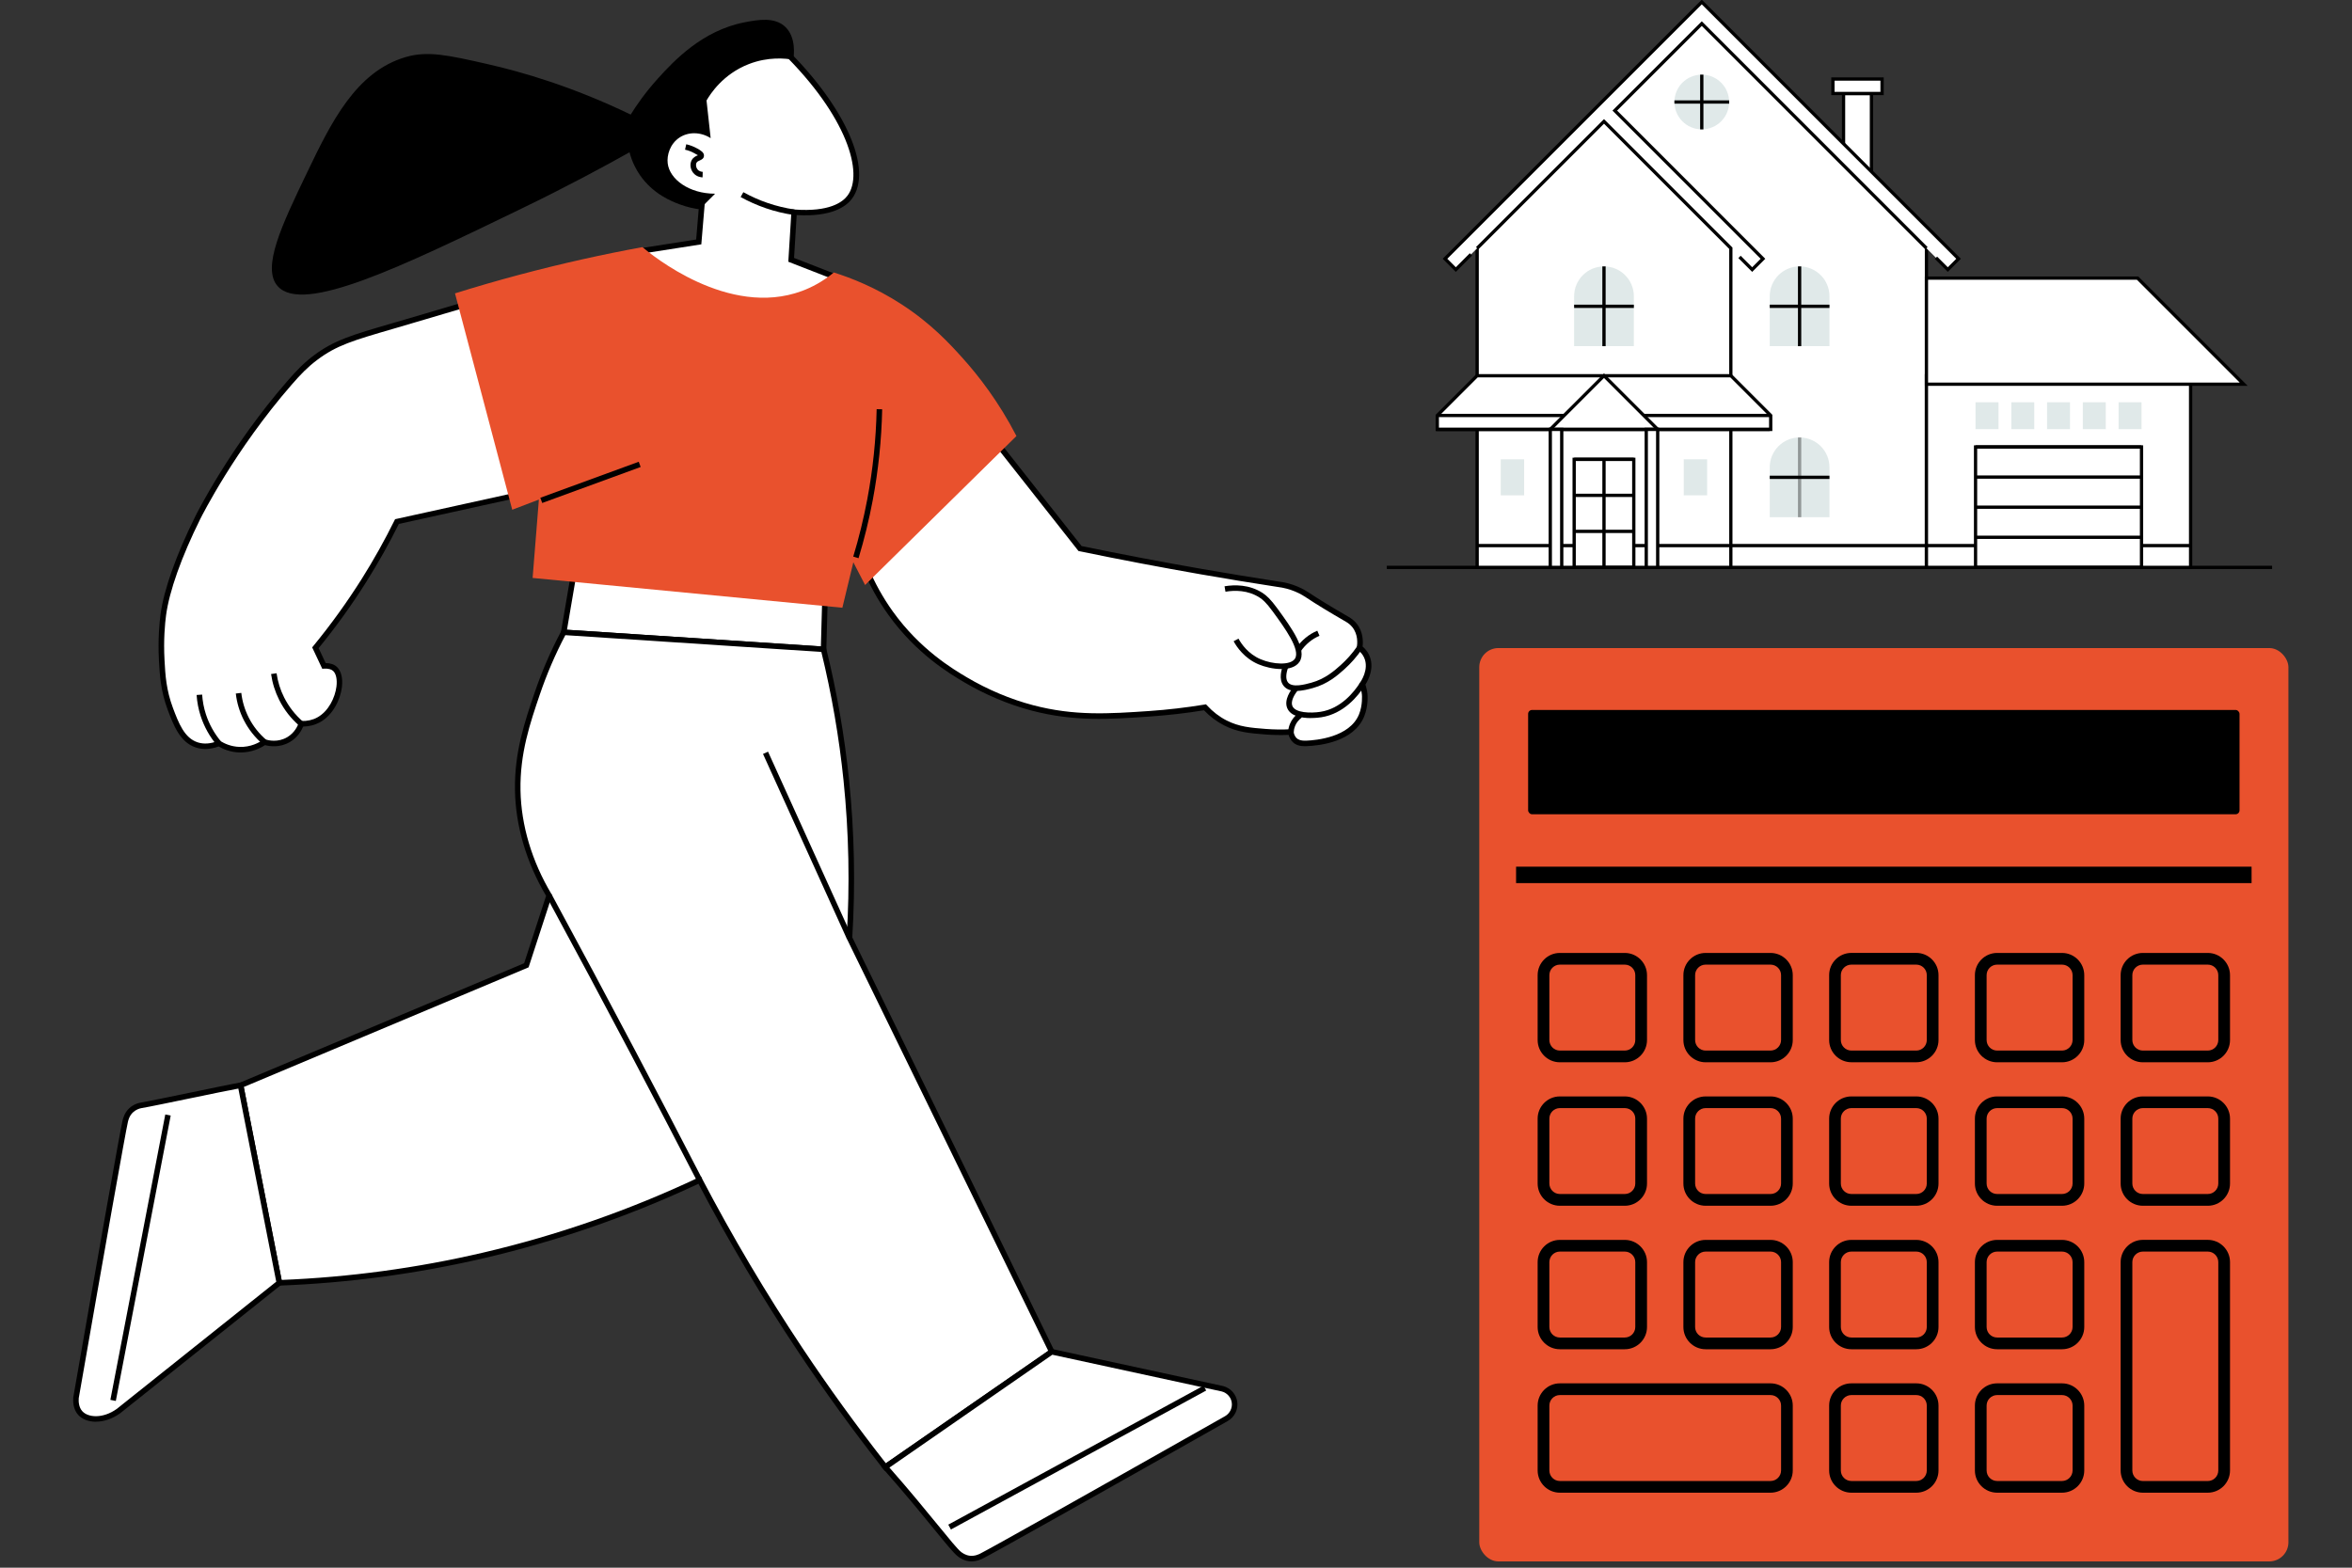
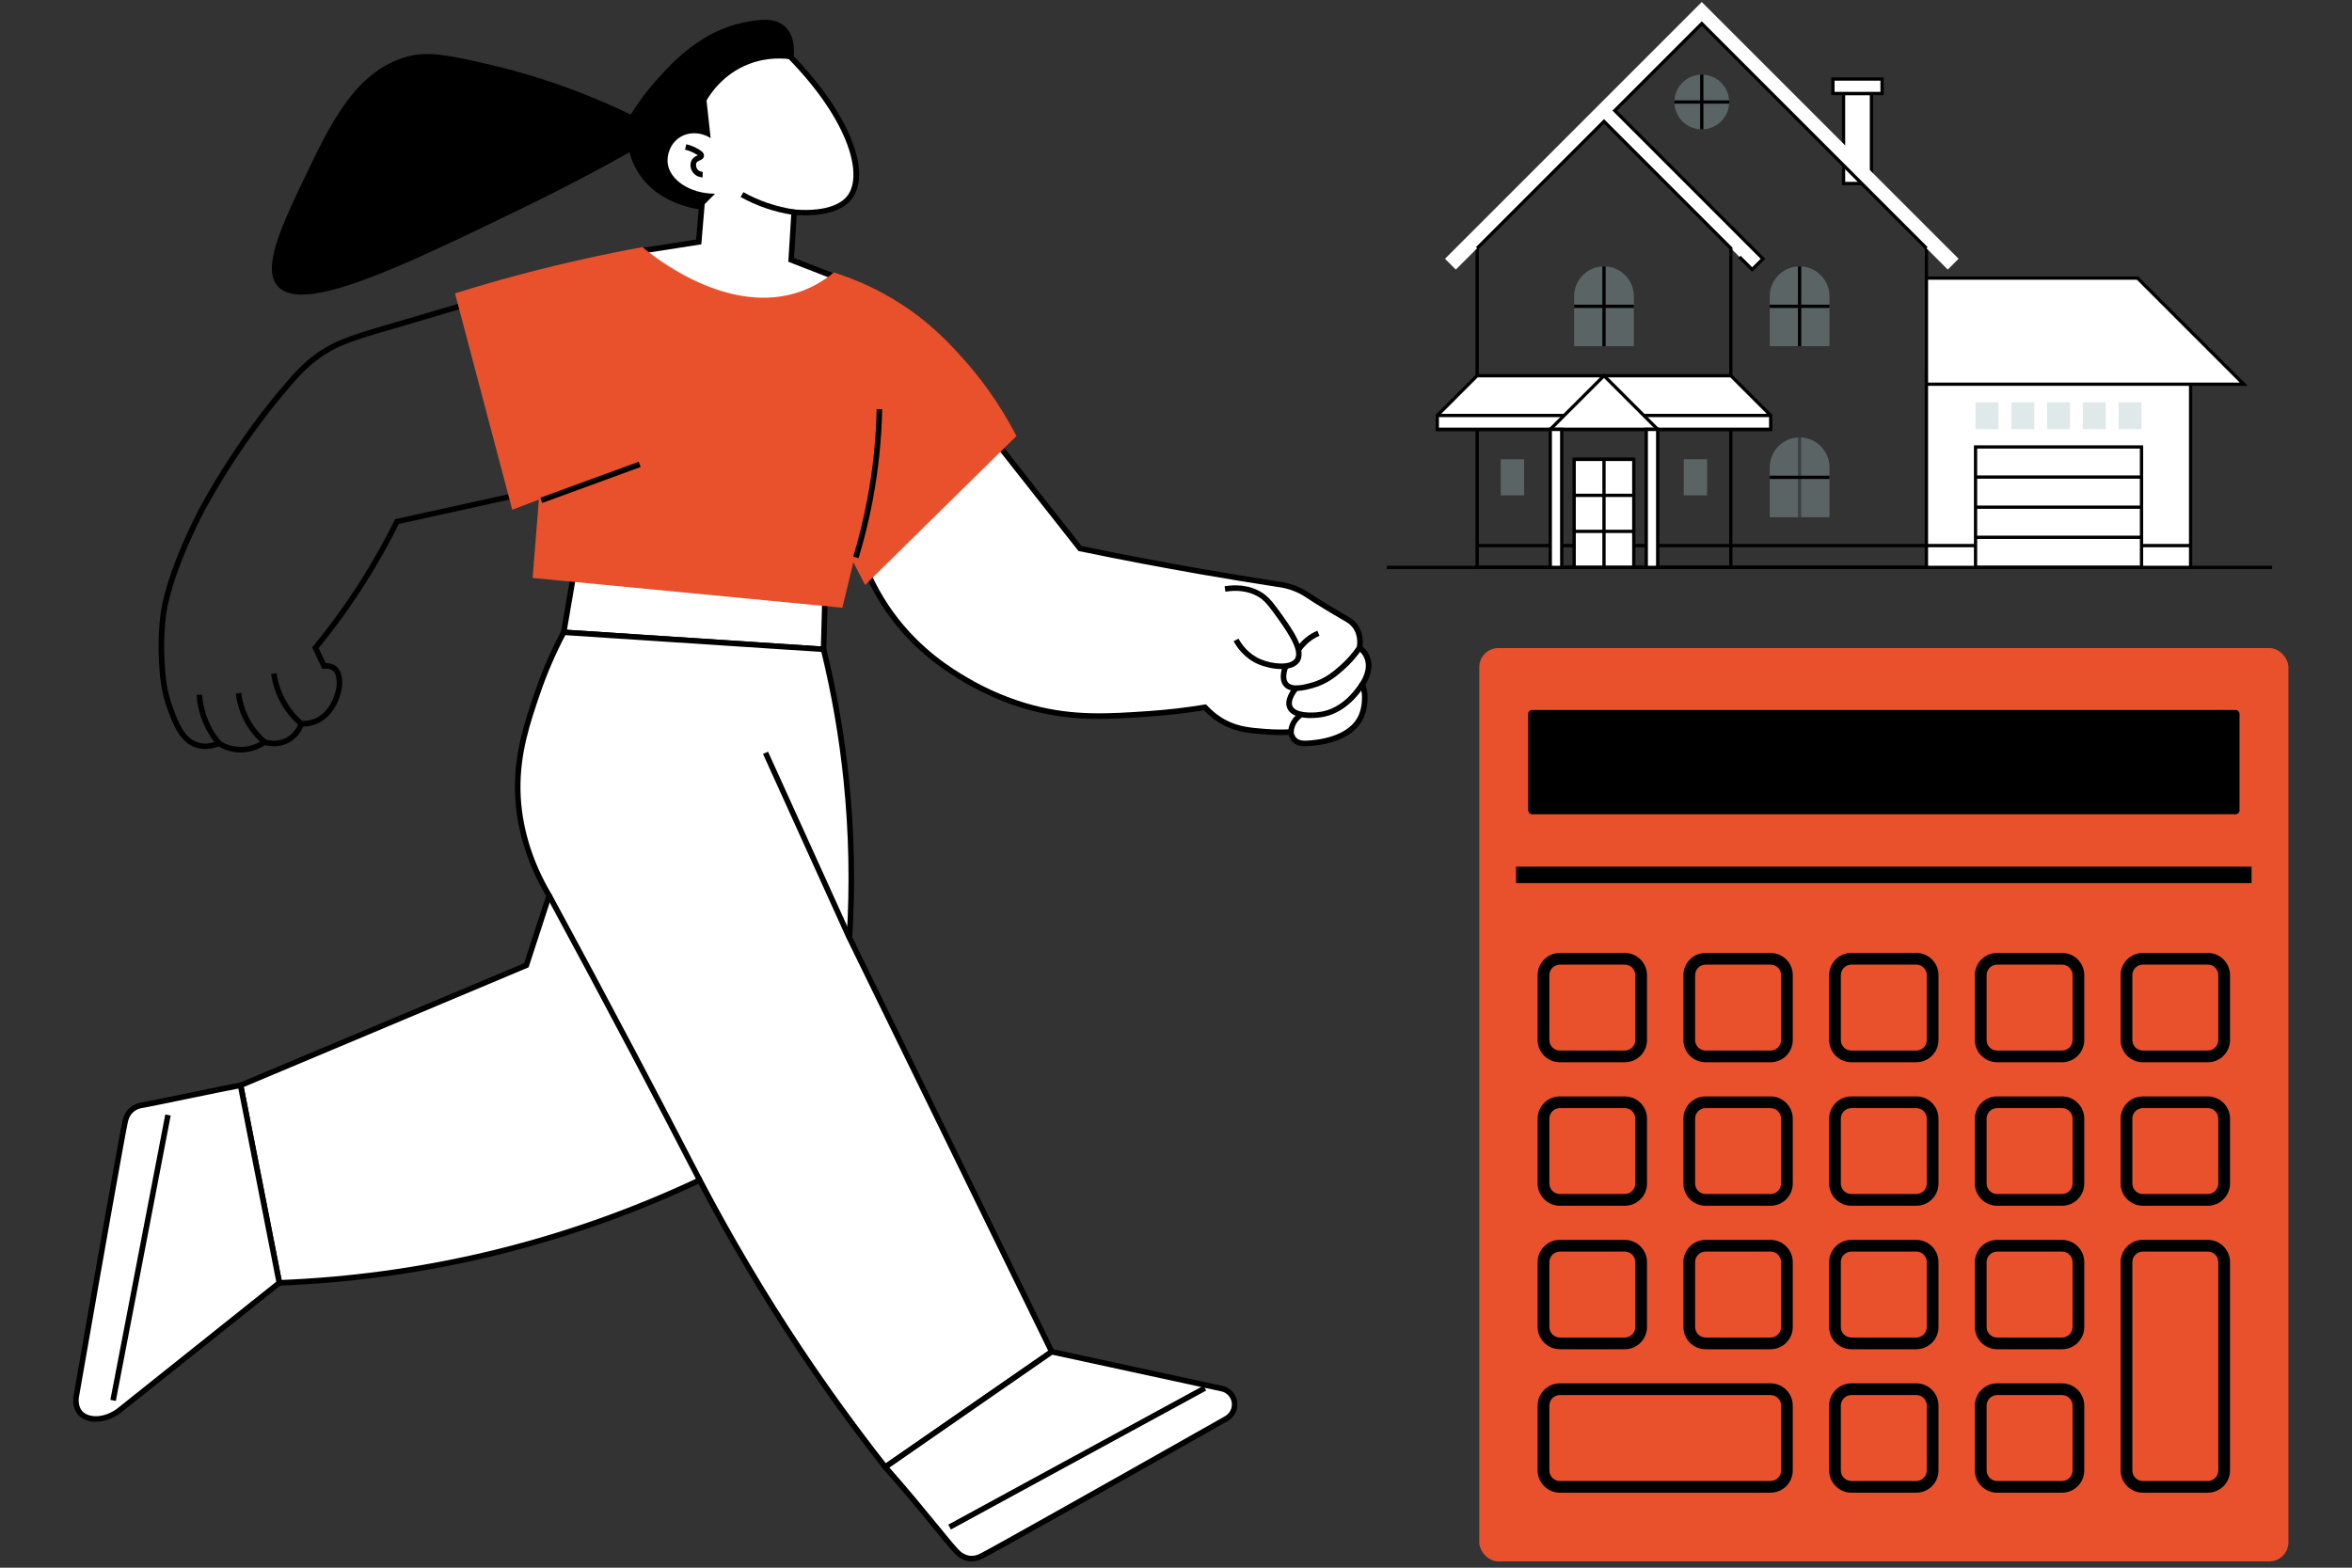
<svg xmlns="http://www.w3.org/2000/svg" id="Layer_1" data-name="Layer 1" viewBox="0 0 660 440">
  <rect x="0" y="0" width="660" height="440" fill="#333333" stroke="none" />
  <defs>
    <style>
      .cls-1 {
        fill: none;
      }

      .cls-2 {
        fill: #fff;
      }

      .cls-3, .cls-4 {
        fill: #a7c0bf;
      }

      .cls-3, .cls-5 {
        opacity: .35;
      }

      .cls-6 {
        fill: #e9512d;
      }
    </style>
  </defs>
  <rect class="cls-1" x="-17.31" y="-32.27" width="697.31" height="508.35" />
  <g id="_1065" data-name="1065">
    <g>
      <g>
-         <path class="cls-2" d="M130.76,85.42c-9.04,2.71-15.77,4.67-19.36,5.72-12.12,3.53-17.12,4.9-22.88,9.24-2.8,2.11-4.74,4.15-7.26,7.04-15.88,18.25-25.16,36.67-25.75,37.85-8.1,16.33-9.39,25.08-9.68,27.29-.2,1.51-.79,6.41-.44,12.76.23,4.27.5,8.55,2.42,13.64,1.58,4.21,3.32,8.81,7.48,10.12,2.4.75,4.71.13,6.16-.44.93.58,2.95,1.66,5.72,1.76,3.64.13,6.23-1.53,7.09-2.13.49.16,3.67,1.13,6.77-.73,2.43-1.46,3.3-3.75,3.52-4.4,1.17.03,3.01-.1,4.84-1.1,5.44-2.97,7.39-11.75,4.62-14.3-.5-.47-1.4-.94-3.11-.85l-2.39-5.09c4.42-5.38,9.08-11.68,13.64-18.92,3.63-5.78,6.68-11.33,9.24-16.5,12.32-2.71,24.65-5.43,36.97-8.14-5.87-17.6-11.74-35.21-17.6-52.81Z" />
        <path d="M67.56,211.19c-.14,0-.28,0-.43,0-2.49-.09-4.46-.92-5.77-1.68-2.26.82-4.38.93-6.32.32-4.52-1.42-6.36-6.29-7.97-10.58-2-5.32-2.25-9.87-2.47-13.88-.32-5.88.14-10.61.44-12.91.92-6.92,4.38-16.7,9.76-27.53.39-.79,9.79-19.55,25.86-38.01,2.61-2.99,4.55-5.02,7.38-7.15,5.68-4.28,10.77-5.77,21.93-9.02l1.2-.35c3.59-1.05,10.32-3.01,19.36-5.72l.72-.22,18.12,54.34-37.45,8.25c-2.75,5.54-5.82,11-9.12,16.24-4.06,6.45-8.56,12.72-13.39,18.62l1.97,4.19c1.34.01,2.39.37,3.15,1.07,1.21,1.12,1.72,3.2,1.41,5.72-.43,3.45-2.51,7.83-6.19,9.84-1.39.76-2.96,1.16-4.68,1.2-.47,1.12-1.52,3.01-3.66,4.29-2.87,1.72-5.79,1.25-7.04.91-1.32.87-3.71,2.06-6.83,2.06ZM61.52,207.78l.33.21c1.13.7,2.97,1.56,5.34,1.64,3.16.11,5.49-1.2,6.62-1.99l.32-.22.37.12c.77.25,3.48.93,6.14-.66,2.08-1.25,2.92-3.2,3.18-3.98l.18-.54h.57c1.64.05,3.15-.28,4.45-.99,3.2-1.74,5.01-5.61,5.39-8.67.25-1.98-.1-3.62-.92-4.38-.53-.49-1.38-.71-2.54-.65l-.52.03-2.83-6,.31-.38c4.9-5.97,9.47-12.31,13.59-18.84,3.34-5.3,6.43-10.83,9.2-16.43l.17-.33,36.49-8.04-17.09-51.28c-8.68,2.59-15.15,4.49-18.65,5.51l-1.2.35c-11.3,3.29-15.98,4.65-21.43,8.77-2.72,2.05-4.61,4.02-7.14,6.93-15.94,18.31-25.25,36.9-25.64,37.68-5.3,10.68-8.71,20.29-9.61,27.05-.3,2.24-.75,6.87-.43,12.62.22,4.09.46,8.32,2.37,13.41,1.57,4.16,3.19,8.46,6.99,9.65,1.69.53,3.59.39,5.64-.42l.36-.14Z" />
      </g>
      <g>
        <path class="cls-2" d="M277.31,121.29c8.58,10.89,17.16,21.78,25.75,32.68,11.07,2.29,22.44,4.46,34.11,6.49,7.25,1.26,14.4,2.43,21.45,3.52,1.34.16,3.11.51,5.06,1.32,1.72.72,2.89,1.5,3.42,1.86,2.26,1.51,5.66,3.6,11.01,6.71.6.34,1.33.87,1.97,1.67,2.01,2.5,1.55,5.6,1.43,6.27.65.49,1.45,1.27,1.98,2.42,1.7,3.68-1.03,7.57-1.21,7.81.25.68.54,1.66.66,2.86,0,0,.31,3.04-.88,5.94-3.03,7.36-13.97,7.76-15.48,7.82-1.67.06-2.61-.31-3.23-.89-.94-.88-1.07-2.01-1.1-2.31-1.75.1-4.21.14-7.12-.08-4.23-.33-7.63-.59-11.31-2.48-1.47-.75-3.57-2.07-5.69-4.37-3.65.6-9.04,1.37-15.6,1.82-11.37.78-21.08,1.44-32.84-1.65-3.14-.82-10.48-2.98-18.81-7.92-4.34-2.57-13.32-8.02-20.96-18.65-3.67-5.11-5.92-9.87-7.26-13.2,11.55-12.54,23.1-25.09,34.66-37.63Z" />
        <path d="M366.23,209.44c-1.52,0-2.61-.35-3.41-1.11-.71-.67-1.05-1.47-1.21-2.07-2.18.09-4.37.05-6.54-.12-4.35-.34-7.79-.6-11.6-2.56-2.06-1.06-3.95-2.48-5.62-4.23-5,.82-10.13,1.4-15.26,1.76-11.38.78-21.2,1.45-33.09-1.67-6.48-1.7-13.05-4.47-19.01-8-3.98-2.36-13.31-7.88-21.19-18.86-2.97-4.13-5.44-8.63-7.35-13.37l-.18-.46,35.61-38.66,26.13,33.17c11.2,2.31,22.57,4.47,33.81,6.43,7.13,1.24,14.34,2.42,21.44,3.52,1.79.21,3.56.67,5.24,1.37,1.74.72,2.93,1.51,3.5,1.89,2.53,1.69,6.11,3.87,11.02,6.71.85.49,1.58,1.11,2.18,1.85,1.84,2.29,1.83,5.01,1.66,6.43.8.69,1.43,1.5,1.85,2.42,1.63,3.52-.32,7.1-1.05,8.25.28.87.48,1.76.57,2.67.01.13.32,3.27-.94,6.32-2.91,7.05-12.27,8.15-16.16,8.3-.13,0-.26,0-.38,0ZM362.96,204.64l.06.75c.03.33.17,1.16.86,1.81.34.32,1.01.74,2.67.68,2.81-.11,12.15-.95,14.79-7.34,1.1-2.67.83-5.54.83-5.57-.1-.91-.3-1.81-.62-2.67l-.14-.39.24-.33c.11-.15,2.66-3.74,1.13-7.03-.38-.82-.97-1.54-1.74-2.13l-.38-.29.08-.47c.17-1.01.4-3.58-1.27-5.65-.48-.59-1.06-1.09-1.75-1.48-4.93-2.86-8.55-5.06-11.05-6.74-.58-.38-1.68-1.12-3.28-1.78-1.55-.64-3.18-1.07-4.85-1.27-7.14-1.1-14.36-2.28-21.5-3.53-11.34-1.98-22.83-4.16-34.13-6.5l-.28-.06-25.36-32.18-33.7,36.59c1.84,4.45,4.19,8.69,6.99,12.59,7.7,10.71,16.83,16.12,20.73,18.44,5.84,3.46,12.28,6.17,18.61,7.84,11.65,3.06,21.35,2.4,32.59,1.63,5.22-.36,10.44-.97,15.52-1.81l.41-.07.28.31c1.62,1.76,3.46,3.18,5.48,4.21,3.54,1.81,6.83,2.07,11.01,2.39,2.33.18,4.69.21,7.02.08l.75-.04Z" />
      </g>
      <g>
        <path class="cls-2" d="M161.13,160.24c-.98,5.74-1.96,11.48-2.94,17.23,24.3,1.59,48.61,3.19,72.92,4.78.22-8,.44-15.99.66-23.99-23.54.66-47.09,1.32-70.63,1.98Z" />
        <path d="M231.86,183.07l-74.58-4.89,3.19-18.7,72.09-2.02-.7,25.61ZM159.1,176.75l71.25,4.67.62-22.36-69.18,1.94-2.69,15.75Z" />
      </g>
      <g>
        <path class="cls-2" d="M234.73,77.89c-4.24-1.65-8.47-3.3-12.71-4.95.28-4.46.55-8.91.83-13.37,11.2.84,14.63-2.93,15.58-4.18,5.42-7.19-1.03-24.25-18.55-41.37-3.91-.46-10.97-.69-18.32,2.81-11.43,5.44-21.07,18.74-18.15,28.88,1.86,6.46,7.26,9.74,7.26,9.74,2.41,1.46,4.76,1.96,6.27,2.15-.29,3.44-.58,6.88-.87,10.31-5.18.81-10.35,1.62-15.53,2.42-.55.7-1.1,1.4-1.65,2.1,1.46,2.31,8.43,12.75,22,15.86,18.86,4.32,32.96-9.52,33.83-10.4Z" />
        <path d="M208.21,89.89c-2.39,0-4.89-.26-7.48-.85-12.9-2.95-20.02-12.31-22.49-16.2l-.29-.47,2.18-2.77,15.22-2.38.75-8.98c-2.11-.35-4.07-1.07-5.84-2.15-.23-.14-5.68-3.51-7.61-10.19-3.13-10.86,7.27-24.42,18.57-29.8,5.6-2.67,12.09-3.66,18.74-2.87l.26.03.19.18c16.88,16.49,24.71,34.32,18.62,42.39-1.48,1.97-5.44,5.12-15.47,4.54l-.74,12.02,13.28,5.17-.83.84c-.53.53-11.51,11.46-27.08,11.46ZM179.85,72.47c2.61,3.95,9.37,12.34,21.22,15.06,16.19,3.72,28.85-6.32,32.23-9.36l-12.09-4.71.91-14.72.79.06c9.87.75,13.57-2.11,14.9-3.88,4.68-6.2-.15-22.36-18.28-40.16-6.28-.7-12.37.26-17.63,2.76-10.73,5.11-20.65,17.85-17.74,27.97,1.75,6.07,6.87,9.26,6.92,9.29,1.79,1.08,3.79,1.77,5.96,2.04l.74.09-.98,11.67-15.83,2.47-1.12,1.42Z" />
      </g>
      <g>
        <path class="cls-2" d="M231.1,182.24c-24.31-1.59-48.61-3.19-72.92-4.78-2.13,4.01-4.92,9.82-7.4,17.1-2.78,8.17-5.7,16.73-5.5,27.29.1,5.54,1.16,16.69,8.8,29.49-2.13,6.53-4.25,13.06-6.38,19.58-26.73,11.23-53.46,22.46-80.19,33.7,3.62,18.47,7.25,36.95,10.87,55.42,16.1-.61,35.62-2.64,57.32-7.7,24.44-5.7,44.82-13.66,60.62-21.12,7.81,14.93,17.11,30.94,28.17,47.53,8,12,16.05,23,23.92,33.02,15.57-10.79,31.14-21.57,46.71-32.36-18.92-38.73-37.85-77.46-56.77-116.18.79-12.68.83-27.61-.88-44.23-1.41-13.76-3.76-26.08-6.38-36.75Z" />
        <path d="M248.26,412.82l-.45-.57c-8.38-10.66-16.44-21.78-23.96-33.06-10.06-15.09-19.43-30.88-27.86-46.94-19.22,9.02-39.44,16.04-60.1,20.86-18.81,4.39-38.15,6.99-57.47,7.72l-.66.02-11.12-56.7,80.44-33.8,6.16-18.91c-5.53-9.36-8.55-19.58-8.73-29.57-.2-10.69,2.72-19.26,5.54-27.55,2.02-5.92,4.52-11.71,7.45-17.21l.24-.44,73.98,4.85.14.55c2.98,12.09,5.13,24.49,6.4,36.86,1.5,14.62,1.8,29.47.9,44.15l56.98,116.6-47.86,33.15ZM196.68,330.19l.35.66c8.5,16.24,17.96,32.21,28.12,47.46,7.36,11.05,15.25,21.94,23.44,32.39l45.56-31.56-56.57-115.77v-.2c.93-14.66.63-29.5-.87-44.1-1.24-12.11-3.34-24.25-6.23-36.09l-71.84-4.71c-2.79,5.3-5.18,10.86-7.12,16.55-2.78,8.16-5.65,16.6-5.46,27.02.18,9.82,3.19,19.89,8.69,29.1l.18.3-6.6,20.26-79.93,33.59,10.62,54.15c19-.76,38.01-3.34,56.51-7.66,20.8-4.85,41.14-11.94,60.47-21.07l.68-.32Z" />
      </g>
      <g>
        <path class="cls-2" d="M67.51,304.62c-4.75.82-23.27,4.83-28.02,5.64-.5.1-1.65.39-2.7,1.37-1.18,1.1-1.53,2.52-1.66,3.1-.63,2.72-6.26,34.31-13.8,77.55-.09,1.08-.03,2.94,1.16,4.29,1.99,2.26,6.61,2.44,10.73-.5,15.05-12.01,30.11-24.02,45.16-36.03-3.62-18.47-7.25-36.95-10.87-55.42Z" />
        <path d="M26.92,399.04c-2.13,0-3.93-.74-5.01-1.96-1.31-1.49-1.46-3.47-1.35-4.87,7.34-42.17,13.15-74.8,13.82-77.67.14-.6.52-2.21,1.89-3.49,1.08-1.01,2.27-1.41,3.08-1.56,2.38-.41,8.28-1.64,14-2.82,5.73-1.19,11.65-2.42,14.04-2.83l.75-.13,11.11,56.63-45.53,36.32c-2.32,1.65-4.71,2.36-6.79,2.36ZM66.9,305.52c-2.71.5-8.05,1.61-13.24,2.68-5.73,1.19-11.65,2.42-14.04,2.83-.48.09-1.44.37-2.3,1.17-1.03.96-1.32,2.22-1.43,2.7-.65,2.79-6.58,36.12-13.79,77.51-.08,1.02.02,2.56.97,3.64,1.64,1.86,5.81,2.16,9.69-.61l44.76-35.71-10.64-54.21Z" />
      </g>
      <g>
        <path class="cls-2" d="M248.42,411.76c11.35,12.81,18.69,22.83,20.8,24.44.38.29,1.36,1.03,2.77,1.22,1.6.21,2.91-.42,3.45-.68,2.51-1.24,30.49-16.94,68.68-38.56,1.66-.94,2.57-2.8,2.29-4.66-.27-1.78-1.6-3.25-3.36-3.71-15.97-3.46-31.94-6.92-47.92-10.39-15.99,11.08-30.72,21.28-46.71,32.36Z" />
        <path d="M272.64,438.23c-.24,0-.49-.01-.74-.05-1.62-.21-2.72-1.05-3.14-1.37-1.1-.84-3.23-3.45-6.77-7.78-3.51-4.3-8.32-10.19-14.15-16.76l-.58-.66,47.71-33.05,48.25,10.46c2.1.56,3.64,2.26,3.96,4.36.33,2.18-.74,4.37-2.67,5.46-37.21,21.07-66.12,37.3-68.72,38.58-.43.21-1.62.8-3.15.8ZM249.58,411.9c5.59,6.33,10.2,11.99,13.61,16.15,3.22,3.95,5.55,6.8,6.5,7.53.36.27,1.19.9,2.4,1.06,1.41.18,2.57-.39,3-.61,2.58-1.28,31.45-17.49,68.65-38.54,1.37-.78,2.14-2.33,1.9-3.87-.23-1.48-1.32-2.69-2.79-3.08l-47.55-10.31-45.71,31.67Z" />
      </g>
    </g>
    <path d="M222.59,16.76c-2.2-.38-7.01-.89-12.45,1.22-7.27,2.81-10.84,8.43-11.88,10.23.38,3.52.77,7.04,1.16,10.56-2.79-1.77-6.23-1.83-8.75-.16-2.66,1.76-3.59,4.95-3.3,7.26.55,4.43,5.93,8.48,13.29,8.5-1.46,1.46-2.92,2.92-4.37,4.37-1.38-.18-3.36-.56-5.61-1.4-2.17-.81-7.46-2.87-11.14-8.25-.89-1.3-2.11-3.41-2.89-6.35-6.79,3.81-17.27,9.5-30.37,15.84-33.63,16.29-61.19,29.64-68.32,21.78-4.67-5.14,1.21-17.36,8.25-32.02,6.59-13.7,13.6-28.29,27.73-32.35,6.09-1.75,11.73-.53,22.77,1.98,9.79,2.22,23.87,6.28,40.27,14.19,1.48-2.38,3.96-6.05,7.59-10.07,4.45-4.92,12.47-13.55,24.43-15.84,3.77-.72,8.42-1.54,11.39,1.32,3.07,2.97,2.4,8.01,2.21,9.18Z" />
    <path class="cls-6" d="M180.27,69.36c-10.88,1.99-22.36,4.52-34.33,7.7-6.31,1.68-12.4,3.45-18.26,5.28,5.35,20.24,10.71,40.49,16.06,60.73,2.49-.95,4.99-1.91,7.48-2.86-.59,7.33-1.17,14.67-1.76,22,28.97,2.79,57.95,5.57,86.92,8.36,1.03-4.25,2.05-8.51,3.08-12.76,1.1,2.13,2.2,4.25,3.3,6.38,14.16-13.94,28.31-27.87,42.47-41.81-5.06-9.79-10.71-16.98-15.02-21.78-3.63-4.04-8.82-9.73-17.21-15.18-7.32-4.75-14.14-7.41-19.01-8.94-3.19,2.61-6.29,4.2-8.99,5.2-20.64,7.63-42.31-10.27-44.72-12.32Z" />
    <g>
      <path d="M363.79,193.92c-1.39,0-2.72-.34-3.57-1.4-1.52-1.88-.59-4.75-.12-5.91l1.44.59c-.59,1.44-.92,3.34-.11,4.34,1.24,1.53,4.7.58,6.56.07,3.87-1.06,6.46-3.37,8.17-4.89,1.78-1.59,3.37-3.39,4.72-5.36l1.28.88c-1.42,2.07-3.09,3.97-4.96,5.64-1.82,1.63-4.57,4.08-8.78,5.23-1.2.33-2.95.81-4.61.81Z" />
      <path d="M367.79,201.54c-2.46,0-5.65-.48-6.59-2.83-.94-2.33,1-5.02,1.89-6.07l1.19,1c-1.13,1.34-2.15,3.22-1.63,4.49.8,1.99,5.16,2.08,7.89,1.65,5.71-.89,9.39-5.49,11.09-8.16l1.31.83c-1.83,2.89-5.85,7.88-12.16,8.86-.31.05-1.51.22-2.98.22Z" />
      <path d="M363.02,205.5l-1.55-.08c.04-.77.21-1.52.5-2.23.5-1.22,1.35-2.29,2.47-3.09l.9,1.26c-.88.63-1.55,1.46-1.93,2.41-.22.55-.35,1.13-.38,1.73Z" />
      <path d="M197.17,49.78c-.39,0-1.73-.13-2.65-1.28-.84-1.05-1-2.53-.4-3.59.44-.77,1.15-1.09,1.63-1.3.03-.01.06-.03.1-.04-.25-.14-.73-.41-1.02-.57-.81-.46-1.69-.79-2.6-.99l.34-1.52c1.06.24,2.07.63,3.01,1.15,1.01.56,2.05,1.14,1.96,2.14-.06.76-.73,1.05-1.18,1.25-.37.16-.72.31-.9.64-.28.5-.17,1.32.26,1.86.5.63,1.25.69,1.47.7l-.04,1.55Z" />
      <path d="M222.74,60.34c-2.65-.39-5.28-1.02-7.81-1.89-2.45-.84-4.84-1.9-7.1-3.15l.76-1.36c2.18,1.21,4.48,2.23,6.85,3.04,2.44.83,4.98,1.45,7.53,1.82l-.22,1.54Z" />
      <rect x="150.99" y="134.6" width="29.41" height="1.56" transform="translate(-36.42 65.16) rotate(-20.09)" />
      <path d="M240.92,156.67l-1.49-.45c1.6-5.27,2.92-10.69,3.94-16.09,1.57-8.31,2.45-16.82,2.63-25.29l1.55.03c-.18,8.56-1.07,17.15-2.65,25.54-1.03,5.46-2.37,10.93-3.98,16.25Z" />
      <polygon points="237.65 263.54 214.11 211.61 215.52 210.97 239.07 262.9 237.65 263.54" />
      <path d="M195.64,331.57c-6.06-11.75-12.28-23.67-18.48-35.42-7.79-14.76-15.78-29.72-23.76-44.44l1.37-.74c7.98,14.73,15.98,29.69,23.77,44.46,6.2,11.75,12.42,23.68,18.49,35.43l-1.38.71Z" />
      <path d="M84.04,203.74c-2.38-2.05-4.29-4.5-5.69-7.28-1.15-2.29-1.92-4.74-2.28-7.28l1.54-.22c.34,2.38,1.05,4.67,2.13,6.8,1.31,2.6,3.1,4.89,5.31,6.8l-1.01,1.18Z" />
      <path d="M73.75,208.87c-2.2-1.88-3.98-4.13-5.3-6.69-1.21-2.36-1.98-4.89-2.28-7.53l1.54-.18c.28,2.45,1,4.81,2.12,7,1.22,2.38,2.88,4.47,4.92,6.22l-1.01,1.18Z" />
      <path d="M60.85,209.15c-2.04-2.44-3.57-5.2-4.54-8.18-.62-1.9-1-3.89-1.14-5.91l1.55-.11c.13,1.89.48,3.75,1.06,5.53.91,2.79,2.34,5.37,4.26,7.67l-1.19,1Z" />
      <path d="M359.54,187.78c-2.23,0-4.67-.59-6.44-1.35-3.88-1.67-6.01-4.76-6.93-6.45l1.36-.74c.83,1.52,2.73,4.29,6.18,5.77,3.51,1.51,8.38,1.78,9.65-.11,1.66-2.47-2.85-8.67-6.15-13.19-1.97-2.71-2.97-3.48-3.76-3.99-3.28-2.13-7.02-2.08-9.57-1.64l-.26-1.53c2.82-.47,6.97-.53,10.67,1.87,1.12.73,2.25,1.75,4.17,4.38,3.96,5.44,8.44,11.6,6.18,14.97-.99,1.47-2.96,2.02-5.12,2.02Z" />
      <path d="M364.99,182.81l-1.29-.87c.75-1.11,1.65-2.1,2.68-2.94.99-.82,2.09-1.48,3.27-1.98l.61,1.43c-1.04.44-2.01,1.03-2.89,1.76-.91.75-1.71,1.63-2.38,2.61Z" />
      <polygon points="32.5 393.2 30.97 392.9 46.38 312.8 47.9 313.1 32.5 393.2" />
      <rect x="261.5" y="408.34" width="81.56" height="1.55" transform="translate(-158.84 194.36) rotate(-28.57)" />
    </g>
  </g>
  <g id="_63" data-name="63">
    <rect class="cls-6" x="415.1" y="181.89" width="227.06" height="256.35" rx="5.37" ry="5.37" />
    <rect x="428.81" y="199.26" width="199.63" height="29.28" rx="1.11" ry="1.11" />
    <rect x="425.43" y="243.25" width="206.39" height="4.61" />
    <g>
      <path d="M455.93,298.15h-18.21c-3.44,0-6.24-2.8-6.24-6.24v-18.21c0-3.44,2.8-6.24,6.24-6.24h18.21c3.44,0,6.24,2.8,6.24,6.24v18.21c0,3.44-2.8,6.24-6.24,6.24ZM437.72,270.74c-1.63,0-2.95,1.32-2.95,2.95v18.21c0,1.63,1.32,2.96,2.95,2.96h18.21c1.63,0,2.95-1.33,2.95-2.96v-18.21c0-1.63-1.32-2.95-2.95-2.95h-18.21Z" />
      <path d="M455.93,338.42h-18.21c-3.44,0-6.24-2.8-6.24-6.24v-18.21c0-3.44,2.8-6.24,6.24-6.24h18.21c3.44,0,6.24,2.8,6.24,6.24v18.21c0,3.44-2.8,6.24-6.24,6.24ZM437.72,311.01c-1.63,0-2.95,1.32-2.95,2.95v18.21c0,1.63,1.32,2.95,2.95,2.95h18.21c1.63,0,2.95-1.32,2.95-2.95v-18.21c0-1.63-1.32-2.95-2.95-2.95h-18.21Z" />
      <path d="M455.93,378.69h-18.21c-3.44,0-6.24-2.8-6.24-6.24v-18.21c0-3.44,2.8-6.24,6.24-6.24h18.21c3.44,0,6.24,2.8,6.24,6.24v18.21c0,3.44-2.8,6.24-6.24,6.24ZM437.72,351.28c-1.63,0-2.95,1.33-2.95,2.96v18.21c0,1.63,1.32,2.95,2.95,2.95h18.21c1.63,0,2.95-1.32,2.95-2.95v-18.21c0-1.63-1.32-2.96-2.95-2.96h-18.21Z" />
      <path d="M496.83,298.15h-18.21c-3.44,0-6.24-2.8-6.24-6.24v-18.21c0-3.44,2.8-6.24,6.24-6.24h18.21c3.44,0,6.24,2.8,6.24,6.24v18.21c0,3.44-2.8,6.24-6.24,6.24ZM478.62,270.74c-1.63,0-2.95,1.32-2.95,2.95v18.21c0,1.63,1.32,2.96,2.95,2.96h18.21c1.63,0,2.96-1.33,2.96-2.96v-18.21c0-1.63-1.33-2.95-2.96-2.95h-18.21Z" />
      <path d="M496.83,338.42h-18.21c-3.44,0-6.24-2.8-6.24-6.24v-18.21c0-3.44,2.8-6.24,6.24-6.24h18.21c3.44,0,6.24,2.8,6.24,6.24v18.21c0,3.44-2.8,6.24-6.24,6.24ZM478.62,311.01c-1.63,0-2.95,1.32-2.95,2.95v18.21c0,1.63,1.32,2.95,2.95,2.95h18.21c1.63,0,2.96-1.32,2.96-2.95v-18.21c0-1.63-1.33-2.95-2.96-2.95h-18.21Z" />
      <path d="M496.83,378.69h-18.21c-3.44,0-6.24-2.8-6.24-6.24v-18.21c0-3.44,2.8-6.24,6.24-6.24h18.21c3.44,0,6.24,2.8,6.24,6.24v18.21c0,3.44-2.8,6.24-6.24,6.24ZM478.62,351.28c-1.63,0-2.95,1.33-2.95,2.96v18.21c0,1.63,1.32,2.95,2.95,2.95h18.21c1.63,0,2.96-1.32,2.96-2.95v-18.21c0-1.63-1.33-2.96-2.96-2.96h-18.21Z" />
      <path d="M496.83,418.95h-59.11c-3.44,0-6.24-2.8-6.24-6.24v-18.21c0-3.44,2.8-6.24,6.24-6.24h59.11c3.44,0,6.24,2.8,6.24,6.24v18.21c0,3.44-2.8,6.24-6.24,6.24ZM437.72,391.55c-1.63,0-2.95,1.33-2.95,2.95v18.21c0,1.63,1.32,2.96,2.95,2.96h59.11c1.63,0,2.96-1.33,2.96-2.96v-18.21c0-1.63-1.33-2.95-2.96-2.95h-59.11Z" />
      <g>
        <path d="M519.52,297.65c-3.17,0-5.74-2.58-5.74-5.74v-18.21c0-3.17,2.58-5.74,5.74-5.74h18.21c3.17,0,5.74,2.58,5.74,5.74v18.21c0,3.17-2.58,5.74-5.74,5.74h-18.21ZM519.52,270.24c-1.91,0-3.46,1.55-3.46,3.45v18.21c0,1.91,1.55,3.46,3.46,3.46h18.21c1.9,0,3.45-1.55,3.45-3.46v-18.21c0-1.9-1.55-3.45-3.45-3.45h-18.21Z" />
        <path d="M537.73,268.45c2.89,0,5.24,2.35,5.24,5.24v18.21c0,2.89-2.35,5.24-5.24,5.24h-18.21c-2.89,0-5.24-2.35-5.24-5.24v-18.21c0-2.89,2.35-5.24,5.24-5.24h18.21M519.52,295.86h18.21c2.18,0,3.95-1.77,3.95-3.96v-18.21c0-2.18-1.77-3.95-3.95-3.95h-18.21c-2.18,0-3.96,1.77-3.96,3.95v18.21c0,2.18,1.77,3.96,3.96,3.96M537.73,267.45h-18.21c-3.44,0-6.24,2.8-6.24,6.24v18.21c0,3.44,2.8,6.24,6.24,6.24h18.21c3.44,0,6.24-2.8,6.24-6.24v-18.21c0-3.44-2.8-6.24-6.24-6.24h0ZM519.52,294.86c-1.63,0-2.96-1.33-2.96-2.96v-18.21c0-1.63,1.33-2.95,2.96-2.95h18.21c1.63,0,2.95,1.32,2.95,2.95v18.21c0,1.63-1.32,2.96-2.95,2.96h-18.21Z" />
      </g>
      <path d="M537.73,338.42h-18.21c-3.44,0-6.24-2.8-6.24-6.24v-18.21c0-3.44,2.8-6.24,6.24-6.24h18.21c3.44,0,6.24,2.8,6.24,6.24v18.21c0,3.44-2.8,6.24-6.24,6.24ZM519.52,311.01c-1.63,0-2.96,1.32-2.96,2.95v18.21c0,1.63,1.33,2.95,2.96,2.95h18.21c1.63,0,2.95-1.32,2.95-2.95v-18.21c0-1.63-1.32-2.95-2.95-2.95h-18.21Z" />
      <path d="M537.73,378.69h-18.21c-3.44,0-6.24-2.8-6.24-6.24v-18.21c0-3.44,2.8-6.24,6.24-6.24h18.21c3.44,0,6.24,2.8,6.24,6.24v18.21c0,3.44-2.8,6.24-6.24,6.24ZM519.52,351.28c-1.63,0-2.96,1.33-2.96,2.96v18.21c0,1.63,1.33,2.95,2.96,2.95h18.21c1.63,0,2.95-1.32,2.95-2.95v-18.21c0-1.63-1.32-2.96-2.95-2.96h-18.21Z" />
      <path d="M537.73,418.95h-18.21c-3.44,0-6.24-2.8-6.24-6.24v-18.21c0-3.44,2.8-6.24,6.24-6.24h18.21c3.44,0,6.24,2.8,6.24,6.24v18.21c0,3.44-2.8,6.24-6.24,6.24ZM519.52,391.55c-1.63,0-2.96,1.33-2.96,2.95v18.21c0,1.63,1.33,2.96,2.96,2.96h18.21c1.63,0,2.95-1.33,2.95-2.96v-18.21c0-1.63-1.32-2.95-2.95-2.95h-18.21Z" />
      <path d="M578.63,298.15h-18.21c-3.44,0-6.24-2.8-6.24-6.24v-18.21c0-3.44,2.8-6.24,6.24-6.24h18.21c3.44,0,6.24,2.8,6.24,6.24v18.21c0,3.44-2.8,6.24-6.24,6.24ZM560.42,270.74c-1.63,0-2.95,1.32-2.95,2.95v18.21c0,1.63,1.32,2.96,2.95,2.96h18.21c1.63,0,2.96-1.33,2.96-2.96v-18.21c0-1.63-1.33-2.95-2.96-2.95h-18.21Z" />
      <path d="M578.63,338.42h-18.21c-3.44,0-6.24-2.8-6.24-6.24v-18.21c0-3.44,2.8-6.24,6.24-6.24h18.21c3.44,0,6.24,2.8,6.24,6.24v18.21c0,3.44-2.8,6.24-6.24,6.24ZM560.42,311.01c-1.63,0-2.95,1.32-2.95,2.95v18.21c0,1.63,1.32,2.95,2.95,2.95h18.21c1.63,0,2.96-1.32,2.96-2.95v-18.21c0-1.63-1.33-2.95-2.96-2.95h-18.21Z" />
      <path d="M578.63,378.69h-18.21c-3.44,0-6.24-2.8-6.24-6.24v-18.21c0-3.44,2.8-6.24,6.24-6.24h18.21c3.44,0,6.24,2.8,6.24,6.24v18.21c0,3.44-2.8,6.24-6.24,6.24ZM560.42,351.28c-1.63,0-2.95,1.33-2.95,2.96v18.21c0,1.63,1.32,2.95,2.95,2.95h18.21c1.63,0,2.96-1.32,2.96-2.95v-18.21c0-1.63-1.33-2.96-2.96-2.96h-18.21Z" />
      <path d="M578.63,418.95h-18.21c-3.44,0-6.24-2.8-6.24-6.24v-18.21c0-3.44,2.8-6.24,6.24-6.24h18.21c3.44,0,6.24,2.8,6.24,6.24v18.21c0,3.44-2.8,6.24-6.24,6.24ZM560.42,391.55c-1.63,0-2.95,1.33-2.95,2.95v18.21c0,1.63,1.32,2.96,2.95,2.96h18.21c1.63,0,2.96-1.33,2.96-2.96v-18.21c0-1.63-1.33-2.95-2.96-2.95h-18.21Z" />
      <path d="M619.53,298.15h-18.21c-3.44,0-6.24-2.8-6.24-6.24v-18.21c0-3.44,2.8-6.24,6.24-6.24h18.21c3.44,0,6.24,2.8,6.24,6.24v18.21c0,3.44-2.8,6.24-6.24,6.24ZM601.32,270.74c-1.63,0-2.96,1.32-2.96,2.95v18.21c0,1.63,1.33,2.96,2.96,2.96h18.21c1.63,0,2.95-1.33,2.95-2.96v-18.21c0-1.63-1.32-2.95-2.95-2.95h-18.21Z" />
      <path d="M619.53,338.42h-18.21c-3.44,0-6.24-2.8-6.24-6.24v-18.21c0-3.44,2.8-6.24,6.24-6.24h18.21c3.44,0,6.24,2.8,6.24,6.24v18.21c0,3.44-2.8,6.24-6.24,6.24ZM601.32,311.01c-1.63,0-2.96,1.32-2.96,2.95v18.21c0,1.63,1.33,2.95,2.96,2.95h18.21c1.63,0,2.95-1.32,2.95-2.95v-18.21c0-1.63-1.32-2.95-2.95-2.95h-18.21Z" />
      <path d="M619.53,418.95h-18.21c-3.44,0-6.24-2.8-6.24-6.24v-58.48c0-3.44,2.8-6.24,6.24-6.24h18.21c3.44,0,6.24,2.8,6.24,6.24v58.48c0,3.44-2.8,6.24-6.24,6.24ZM601.32,351.28c-1.63,0-2.96,1.33-2.96,2.96v58.48c0,1.63,1.33,2.96,2.96,2.96h18.21c1.63,0,2.95-1.33,2.95-2.96v-58.48c0-1.63-1.32-2.96-2.95-2.96h-18.21Z" />
    </g>
  </g>
  <rect class="cls-1" x="657.48" y="14.36" width="702.52" height="384.21" />
  <rect class="cls-1" x="-1.16" y="436.68" width="669.93" height="472.05" />
  <g id="_20241015_s1_57112" data-name="20241015 s1 57112">
    <g id="_1046" data-name="1046">
      <rect x="389.15" y="158.79" width="248.43" height=".92" />
      <g>
        <g>
          <rect class="cls-2" x="517.32" y="26.24" width="7.83" height="25.25" />
          <path d="M525.61,51.95h-8.74v-26.17h8.74v26.17ZM517.78,51.04h6.91v-24.33h-6.91v24.33Z" />
        </g>
        <g>
          <rect class="cls-2" x="514.34" y="22.19" width="13.79" height="4.06" transform="translate(1042.48 48.43) rotate(180)" />
          <path d="M528.59,26.7h-14.71v-4.98h14.71v4.98ZM514.8,25.78h12.87v-3.14h-12.87v3.14Z" />
        </g>
      </g>
      <g>
-         <path class="cls-2" d="M477.54,6.21c-21.01,21.01-42.03,42.03-63.04,63.04v90h126.08v-90c-21.01-21.01-42.03-42.03-63.04-63.04Z" />
        <path d="M541.04,159.71h-127v-90.65l.13-.13,63.37-63.37,63.5,63.5v90.65ZM414.96,158.79h125.17v-89.35l-62.58-62.58-62.58,62.58v89.35Z" />
      </g>
      <g>
        <rect class="cls-2" x="540.59" y="105.44" width="74.13" height="53.8" />
        <path d="M615.17,159.71h-75.05v-54.72h75.05v54.72ZM541.04,158.79h73.21v-52.88h-73.21v52.88Z" />
      </g>
      <g>
        <path class="cls-2" d="M629.61,107.84c-9.93-9.93-19.86-19.86-29.79-29.79h-59.23v29.79h89.02Z" />
        <path d="M630.72,108.3h-90.59v-30.71h59.88l.14.13,30.57,30.57ZM541.04,107.38h87.46l-28.87-28.87h-58.59v28.87Z" />
      </g>
      <rect x="414.5" y="152.67" width="200.21" height=".92" />
      <polygon class="cls-2" points="546.57 75.66 549.6 72.63 477.54 .57 450.1 28.01 450.1 28.01 405.49 72.63 408.52 75.66 450.1 34.08 491.68 75.66 494.71 72.63 453.13 31.04 477.54 6.63 546.57 75.66" />
      <polygon points="486.15 159.25 485.24 159.25 485.24 69.86 450.1 34.72 414.83 70 414.18 69.35 450.1 33.43 486.15 69.48 486.15 159.25" />
      <polygon points="491.68 76.31 487.8 72.43 488.45 71.78 491.68 75.01 494.06 72.63 452.48 31.04 477.54 5.98 540.91 69.35 540.26 70 477.54 7.28 453.78 31.04 495.36 72.63 491.68 76.31" />
-       <polygon points="546.57 76.31 542.93 72.67 543.58 72.02 546.57 75.01 548.95 72.63 477.54 1.22 406.13 72.63 408.52 75.01 412.45 71.07 413.1 71.72 408.52 76.31 404.84 72.63 405.16 72.3 477.54 -.08 477.87 .24 550.25 72.63 546.57 76.31" />
      <g>
        <g class="cls-5">
          <path class="cls-4" d="M450.1,74.77h0c-4.63,0-8.38,3.75-8.38,8.38v14.01h16.76v-14.01c0-4.63-3.75-8.38-8.38-8.38h0Z" />
        </g>
        <g>
          <rect x="449.64" y="74.77" width=".92" height="22.39" />
          <rect x="441.72" y="85.51" width="16.76" height=".92" />
        </g>
      </g>
      <g>
        <path class="cls-3" d="M504.99,74.77h0c4.63,0,8.38,3.75,8.38,8.38v14.01h-16.76v-14.01c0-4.63,3.75-8.38,8.38-8.38h0Z" />
        <g>
          <rect x="504.53" y="74.77" width=".92" height="22.39" />
          <rect x="496.61" y="85.51" width="16.76" height=".92" />
        </g>
      </g>
      <g>
        <g class="cls-5">
          <path class="cls-4" d="M504.99,122.78h0c4.63,0,8.38,3.75,8.38,8.38v14.01h-16.76v-14.01c0-4.63,3.75-8.38,8.38-8.38h0Z" />
        </g>
        <g>
          <rect class="cls-5" x="504.53" y="122.78" width=".92" height="22.39" />
          <rect x="496.61" y="133.51" width="16.76" height=".92" />
        </g>
      </g>
      <g>
        <path class="cls-2" d="M485.72,105.44h-71.24c-3.72,3.72-7.44,7.44-11.16,11.16v3.91h93.56v-3.91c-3.72-3.72-7.44-7.44-11.16-11.16Z" />
        <path d="M497.34,120.98h-94.48v-4.56l.13-.13,11.3-11.29h71.6l.16.13,11.29,11.29v4.56ZM403.78,120.06h92.64v-3.26l-10.89-10.89h-70.86l-10.89,10.89v3.26Z" />
      </g>
      <rect x="403.32" y="116.15" width="35.62" height=".92" />
      <rect x="461.26" y="116.15" width="35.62" height=".92" />
      <rect x="403.05" y="120.06" width="93.56" height=".92" />
      <g>
        <rect class="cls-2" x="435.03" y="120.52" width="3.21" height="38.73" />
        <path d="M438.7,159.71h-4.13v-39.65h4.13v39.65ZM435.49,158.79h2.29v-37.81h-2.29v37.81Z" />
      </g>
      <g>
        <rect class="cls-2" x="461.96" y="120.52" width="3.21" height="38.73" />
        <path d="M465.63,159.71h-4.13v-39.65h4.13v39.65ZM462.42,158.79h2.29v-37.81h-2.29v37.81Z" />
      </g>
      <polygon points="464.85 120.84 450.1 106.09 435.35 120.84 434.7 120.19 450.1 104.8 465.49 120.19 464.85 120.84" />
      <g>
        <g>
          <rect class="cls-2" x="441.73" y="128.92" width="16.73" height="30.33" />
          <path d="M458.92,159.71h-17.65v-31.25h17.65v31.25ZM442.19,158.79h15.81v-29.41h-15.81v29.41Z" />
        </g>
        <g>
          <rect x="441.73" y="128.46" width="16.73" height=".92" />
          <rect x="441.73" y="138.57" width="16.73" height=".92" />
          <rect x="441.73" y="148.68" width="16.73" height=".92" />
          <rect x="441.73" y="158.79" width="16.73" height=".92" />
          <rect x="449.64" y="128.92" width=".92" height="30.33" />
        </g>
      </g>
      <g class="cls-5">
        <rect class="cls-4" x="421.13" y="128.92" width="6.56" height="10.11" />
      </g>
      <rect class="cls-3" x="472.47" y="128.92" width="6.56" height="10.11" transform="translate(951.51 267.94) rotate(180)" />
      <g>
        <circle class="cls-3" cx="477.54" cy="28.63" r="7.68" />
        <g>
          <rect x="477.08" y="20.95" width=".92" height="15.37" />
          <rect x="469.86" y="28.17" width="15.37" height=".92" />
        </g>
      </g>
      <g>
        <g>
          <rect class="cls-2" x="554.36" y="125.44" width="46.57" height="33.8" />
          <path d="M601.4,159.71h-47.49v-34.72h47.49v34.72ZM554.82,158.79h45.66v-32.89h-45.66v32.89Z" />
        </g>
        <g>
-           <rect x="554.36" y="124.99" width="46.57" height=".92" />
          <rect x="554.36" y="133.44" width="46.57" height=".92" />
          <rect x="554.36" y="141.89" width="46.57" height=".92" />
          <rect x="554.36" y="150.34" width="46.57" height=".92" />
          <rect x="554.36" y="158.79" width="46.57" height=".92" />
        </g>
      </g>
      <g>
        <rect class="cls-3" x="554.36" y="112.91" width="6.44" height="7.54" />
        <g class="cls-5">
          <rect class="cls-4" x="564.4" y="112.91" width="6.44" height="7.54" />
        </g>
        <g class="cls-5">
          <rect class="cls-4" x="574.43" y="112.91" width="6.44" height="7.54" />
        </g>
        <g class="cls-5">
          <rect class="cls-4" x="584.46" y="112.91" width="6.44" height="7.54" />
        </g>
        <g class="cls-5">
          <rect class="cls-4" x="594.5" y="112.91" width="6.44" height="7.54" />
        </g>
      </g>
    </g>
  </g>
</svg>